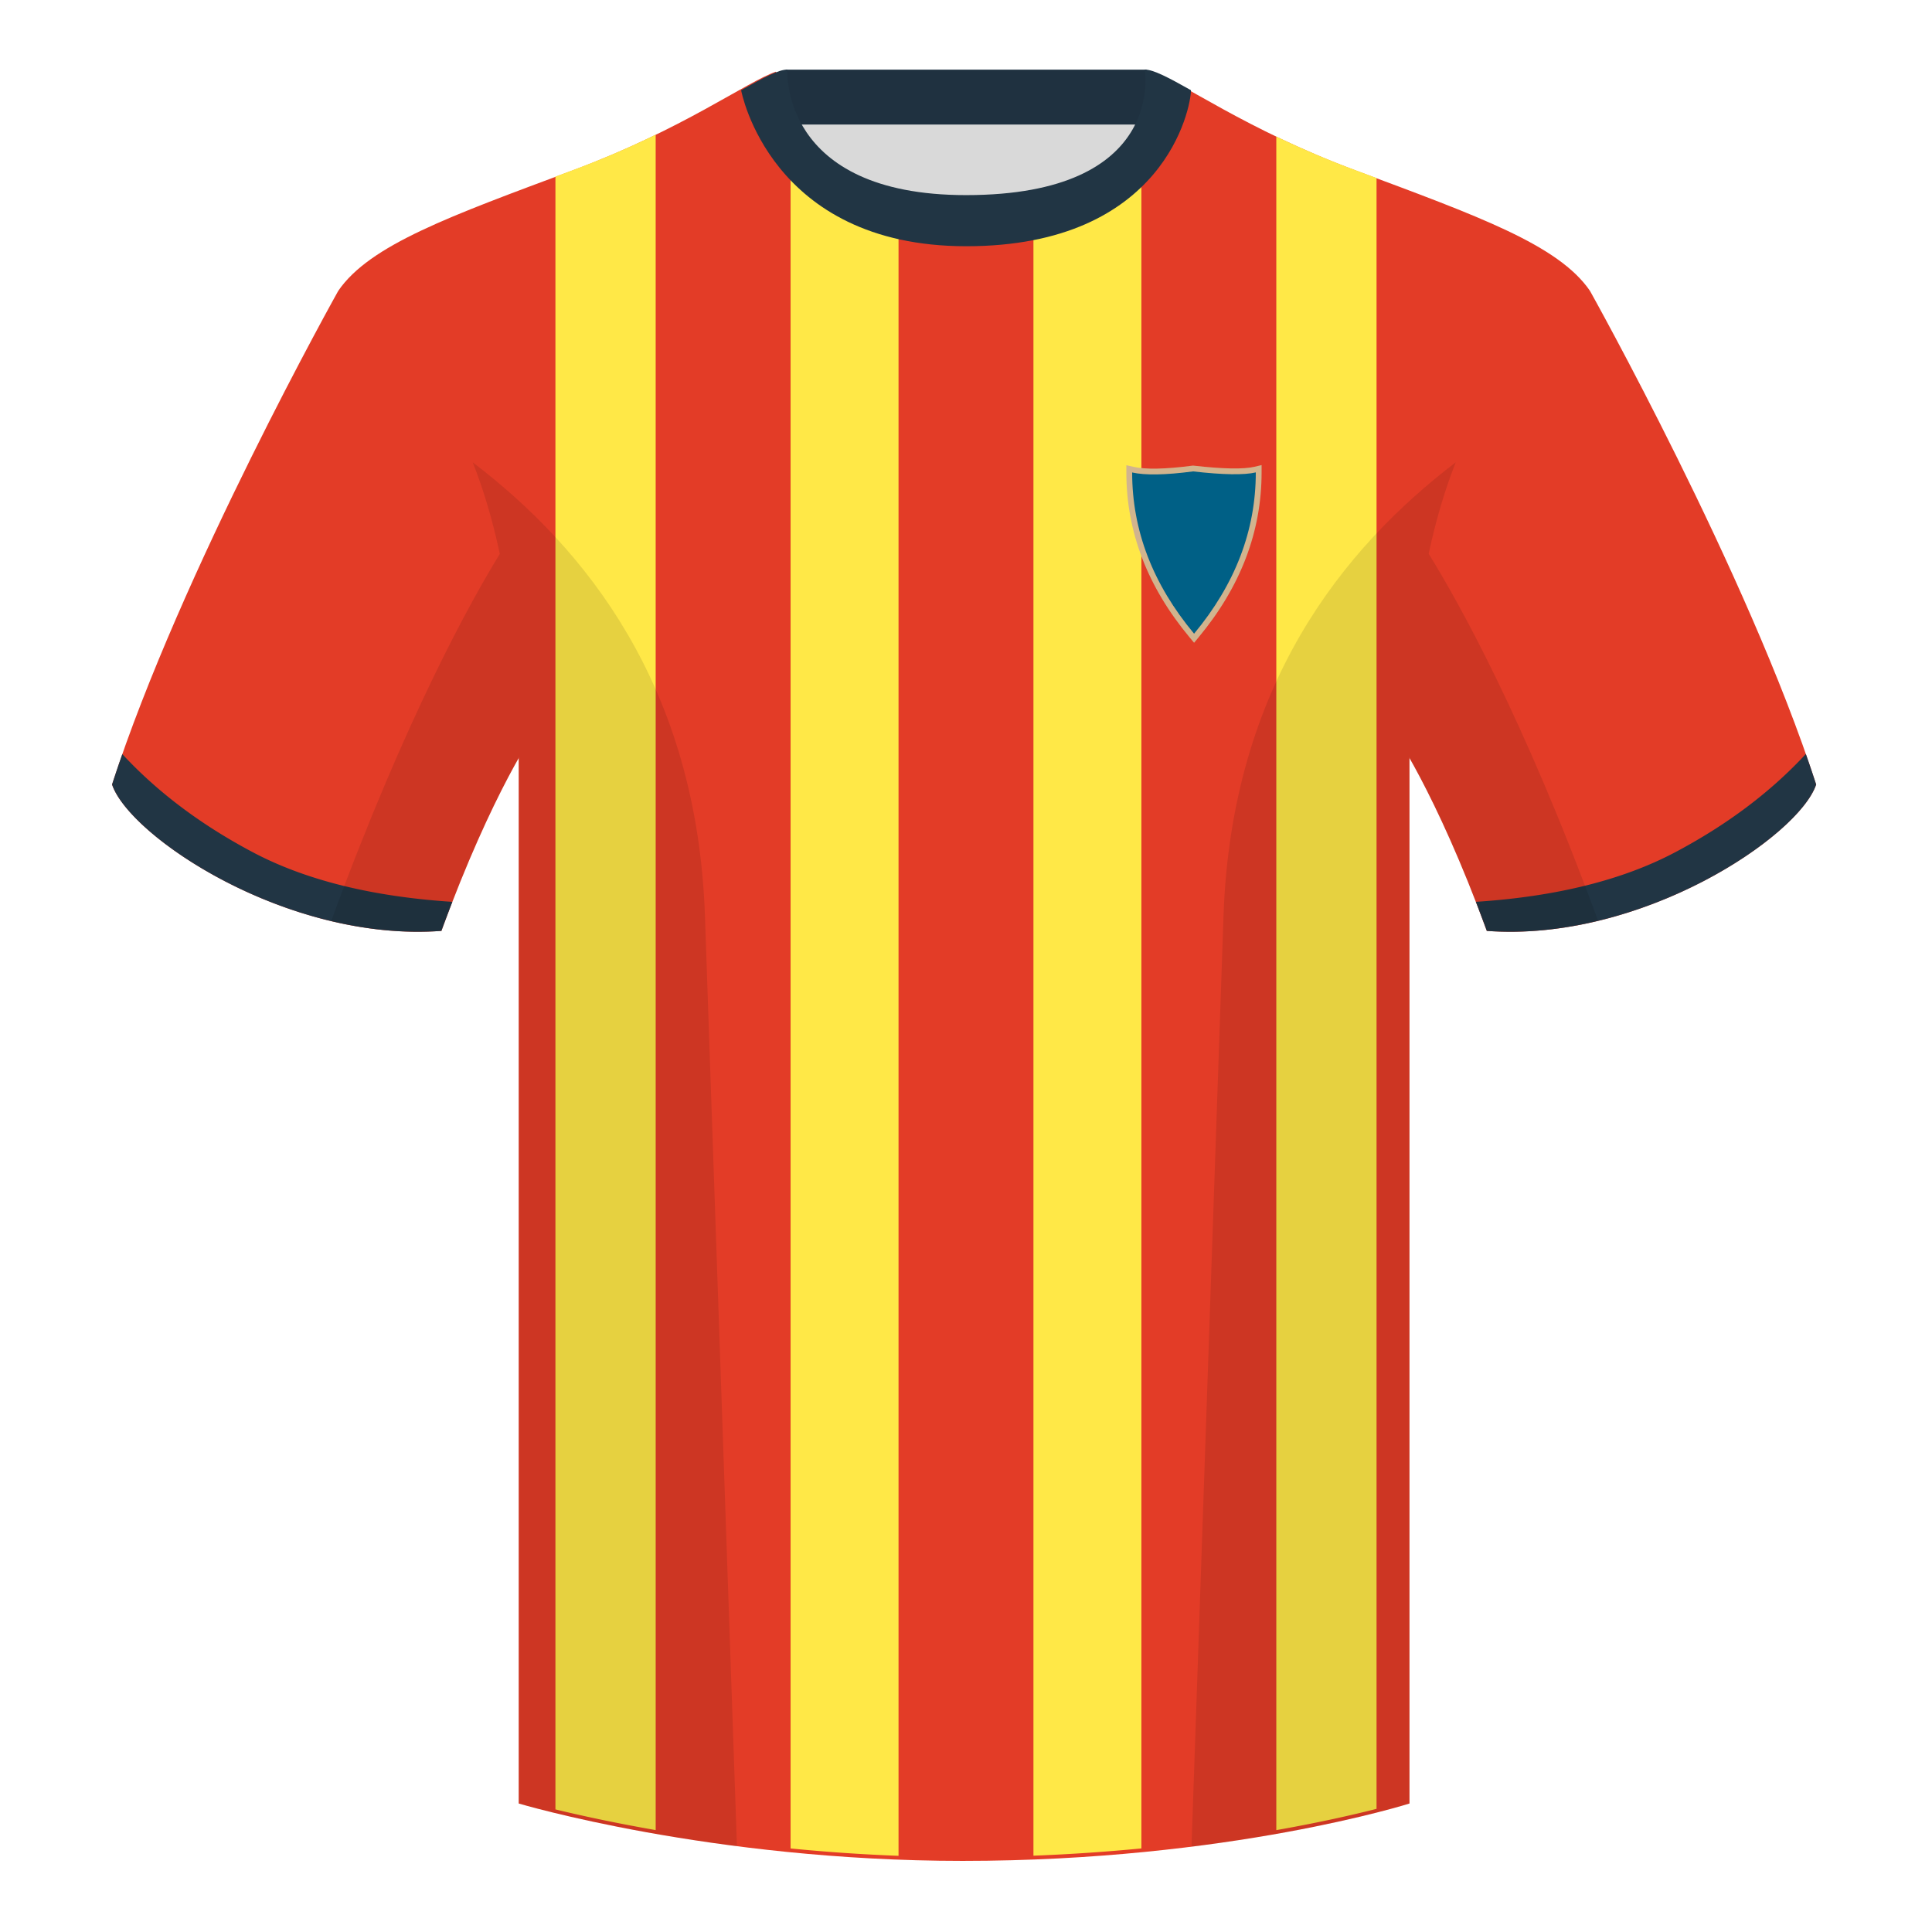
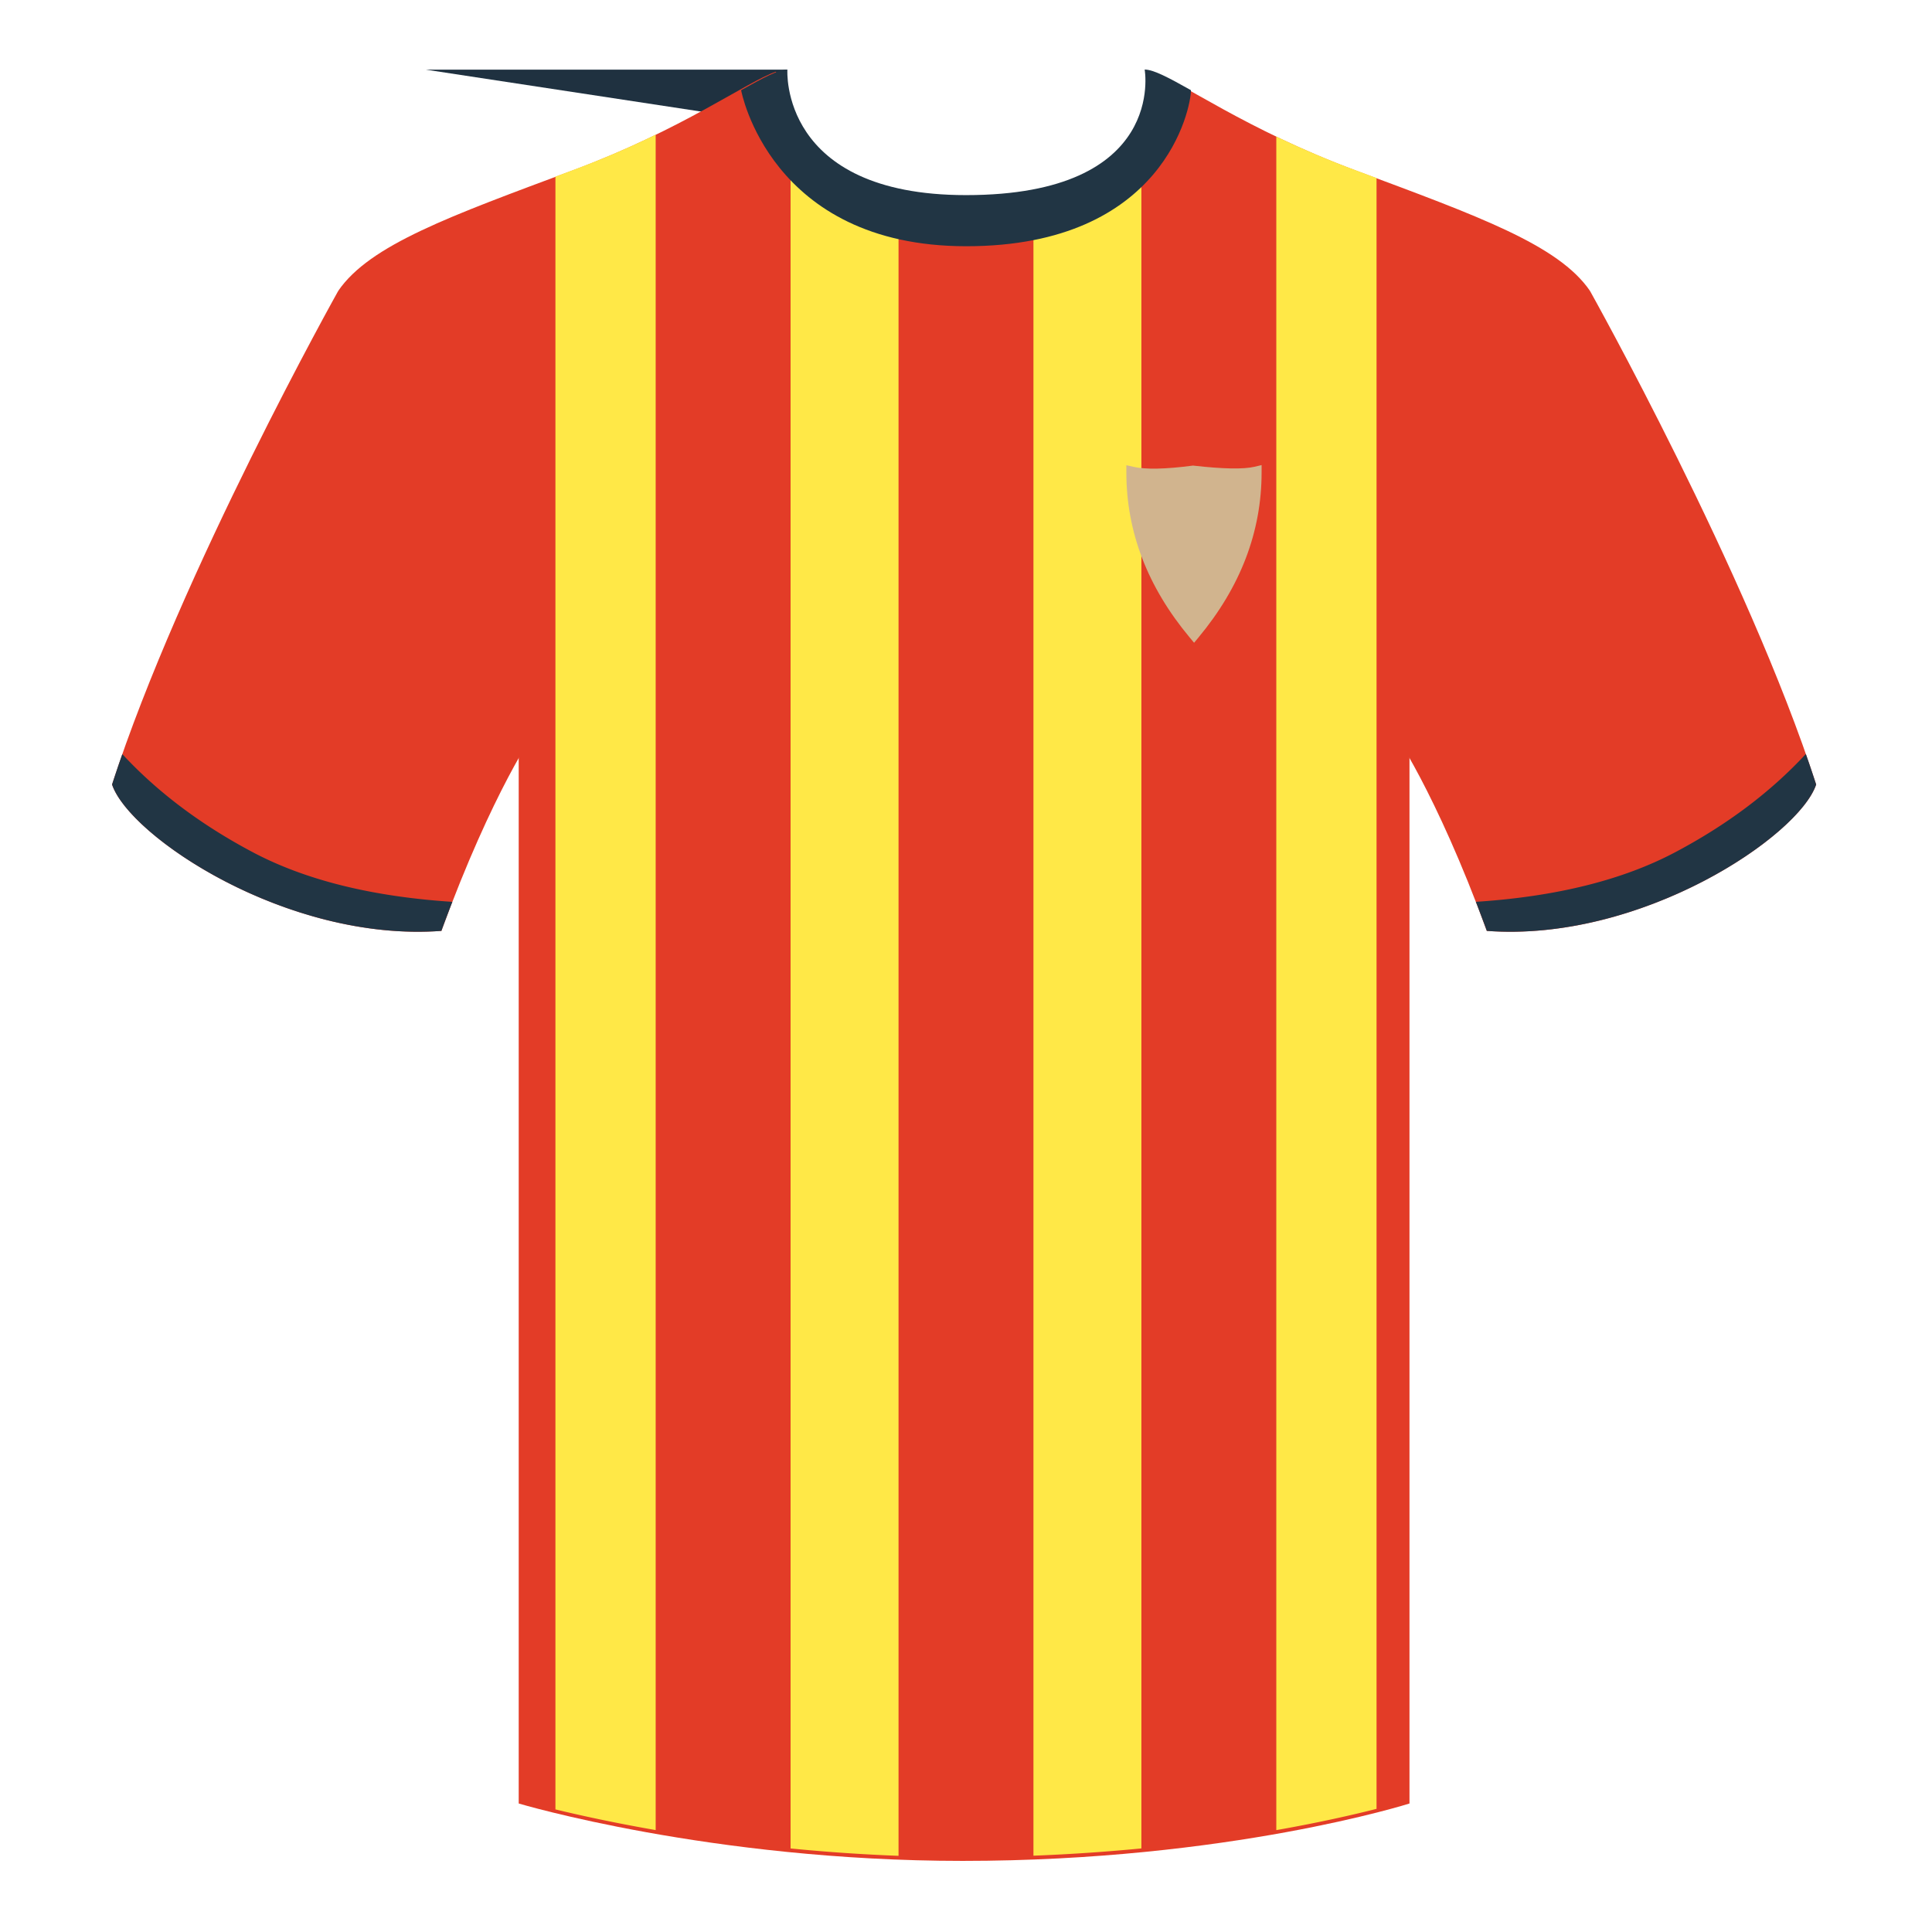
<svg xmlns="http://www.w3.org/2000/svg" height="500" viewBox="0 0 500 500" width="500">
  <g fill="none" fill-rule="evenodd">
    <path d="M0 0h500v500H0z" />
-     <path d="M203.607 109.223h93.432V21.928h-93.432z" fill="#d9d9d9" />
-     <path d="M203.468 32.228h93.248v-14.2h-93.248z" fill="#1f3140" />
+     <path d="M203.468 32.228v-14.2h-93.248z" fill="#1f3140" />
    <g fill="#e33c27">
      <path d="M87.548 75.258S46.785 148.058 29 203.029c4.445 13.376 45.208 40.86 85.232 37.886 13.34-36.4 24.46-52 24.46-52s2.963-95.085-51.144-113.655M411.473 75.258s40.762 72.8 58.547 127.77c-4.445 13.376-45.208 40.86-85.232 37.886-13.34-36.4-24.46-52-24.46-52s-2.963-95.085 51.145-113.655" />
      <path d="M249.511 57.703c-50.082 0-47.798-39.47-48.742-39.14-7.516 2.618-24.133 14.936-52.439 25.495-31.873 11.885-52.626 19.315-60.782 31.2 11.114 8.915 46.694 28.97 46.694 120.345v271.14s49.658 14.855 114.885 14.855c68.929 0 115.648-14.855 115.648-14.855v-271.14c0-91.375 35.58-111.43 46.7-120.345-8.157-11.885-28.91-19.315-60.783-31.2-28.36-10.577-44.982-22.92-52.478-25.511-.927-.318 4.177 39.156-48.703 39.156z" />
    </g>
    <path d="M467.353 195.129a338.826 338.826 0 0 1 2.667 7.9c-4.445 13.375-45.208 40.86-85.232 37.885a426.424 426.424 0 0 0-2.835-7.52c20.795-1.358 37.993-5.637 51.594-12.837 13.428-7.11 24.697-15.585 33.806-25.428zM31.655 195.165c9.103 9.828 20.36 18.291 33.772 25.392 13.611 7.205 30.824 11.485 51.64 12.84a426.42 426.42 0 0 0-2.835 7.517c-40.024 2.975-80.787-24.51-85.232-37.885.836-2.585 1.723-5.21 2.655-7.864z" fill="#213544" />
    <path d="M267.454 55.766c17.23-3.981 24.67-13.69 27.937-22.195v444.8c-8.678.84-18.02 1.503-27.937 1.88zm62.852-20.439a242.303 242.303 0 0 0 20.386 8.674l5.556 2.066v422.065c-5.897 1.498-14.7 3.523-25.942 5.504zM232.54 480.286a463.512 463.512 0 0 1-27.937-1.908V33.846c3.713 8.46 11.439 18.037 27.937 21.955zm-62.852-6.66c-10.991-1.918-19.836-3.875-25.942-5.355V45.706L148.33 44a242.862 242.862 0 0 0 21.358-9.144z" fill="#ffe847" />
    <path d="M308.22 23.345c-5.76-3.24-9.707-5.345-11.982-5.345 0 0 5.869 32.495-46.23 32.495-48.411 0-46.231-32.495-46.231-32.495-2.275 0-6.222 2.105-11.976 5.345 0 0 7.352 40.38 58.271 40.38 51.363 0 58.147-35.895 58.147-40.38z" fill="#213544" />
    <path d="M308.566 120.513c-7.016.923-12.117 1.013-15.232.3l-1.834-.419v1.882c0 15.358 5.472 29.603 16.375 42.684l1.154 1.385 1.152-1.387c10.866-13.081 16.319-27.33 16.319-42.7v-1.896l-1.845.436c-2.81.664-8.088.58-15.724-.288l-.183-.021z" fill="#d1b48e" fill-rule="nonzero" />
-     <path d="M308.762 122c-7.179.945-12.433 1.037-15.762.276 0 14.997 5.342 28.905 16.027 41.724C319.676 151.18 325 137.267 325 122.258c-3.027.715-8.44.63-16.238-.258z" fill="#006086" fill-rule="nonzero" />
-     <path d="M413.584 238.323c-9.287 2.238-19.064 3.316-28.798 2.592-8.197-22.369-15.557-36.883-20.012-44.748v270.577s-21.102 6.71-55.867 11.11l-.544-.059c1.881-54.795 5.722-166.47 8.277-240.705 2.055-59.755 31.084-95.29 60.099-117.44-2.676 6.78-5.072 14.606-7 23.667 7.354 11.852 24.436 42.069 43.831 94.964l.014.042zM190.717 477.795c-34.248-4.401-56.477-11.05-56.477-11.05V196.171c-4.456 7.867-11.813 22.38-20.01 44.743-9.632.716-19.308-.332-28.51-2.523.005-.033.012-.065.02-.097 19.377-52.848 36.305-83.066 43.61-94.944-1.93-9.075-4.328-16.912-7.007-23.701 29.015 22.15 58.044 57.685 60.1 117.44 2.554 74.235 6.395 185.91 8.276 240.705z" fill="#000" fill-opacity=".1" />
  </g>
</svg>